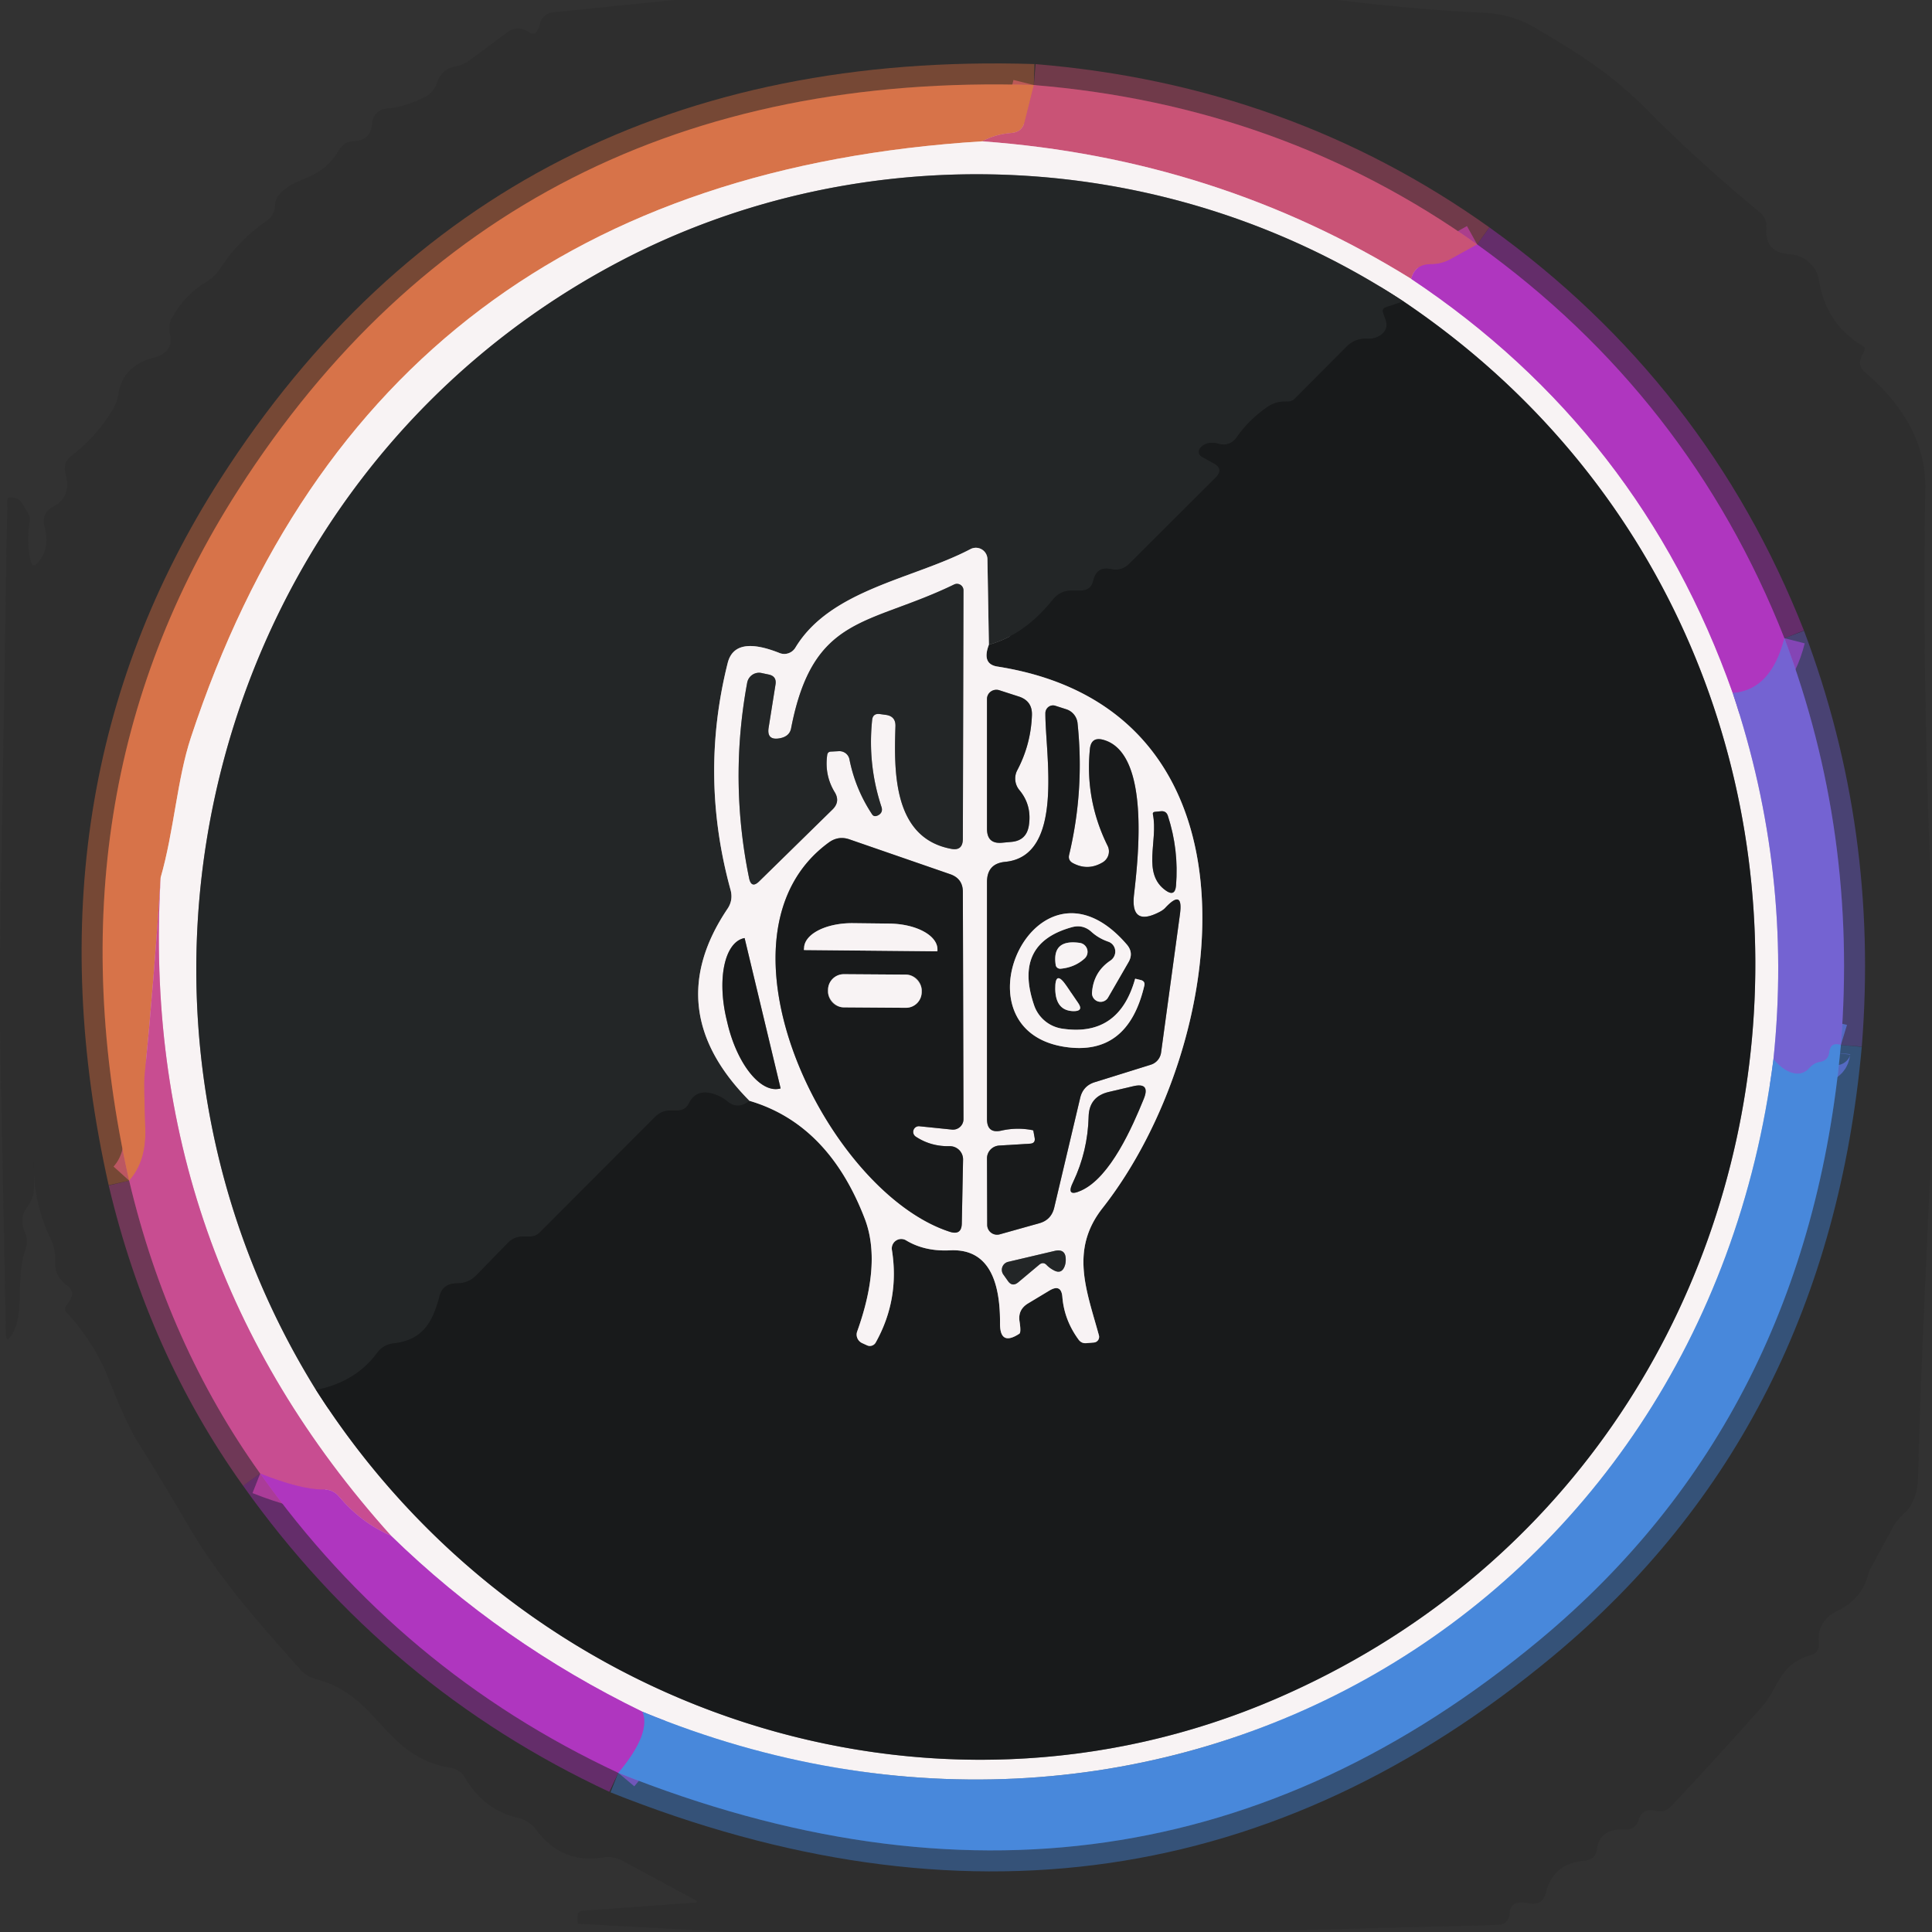
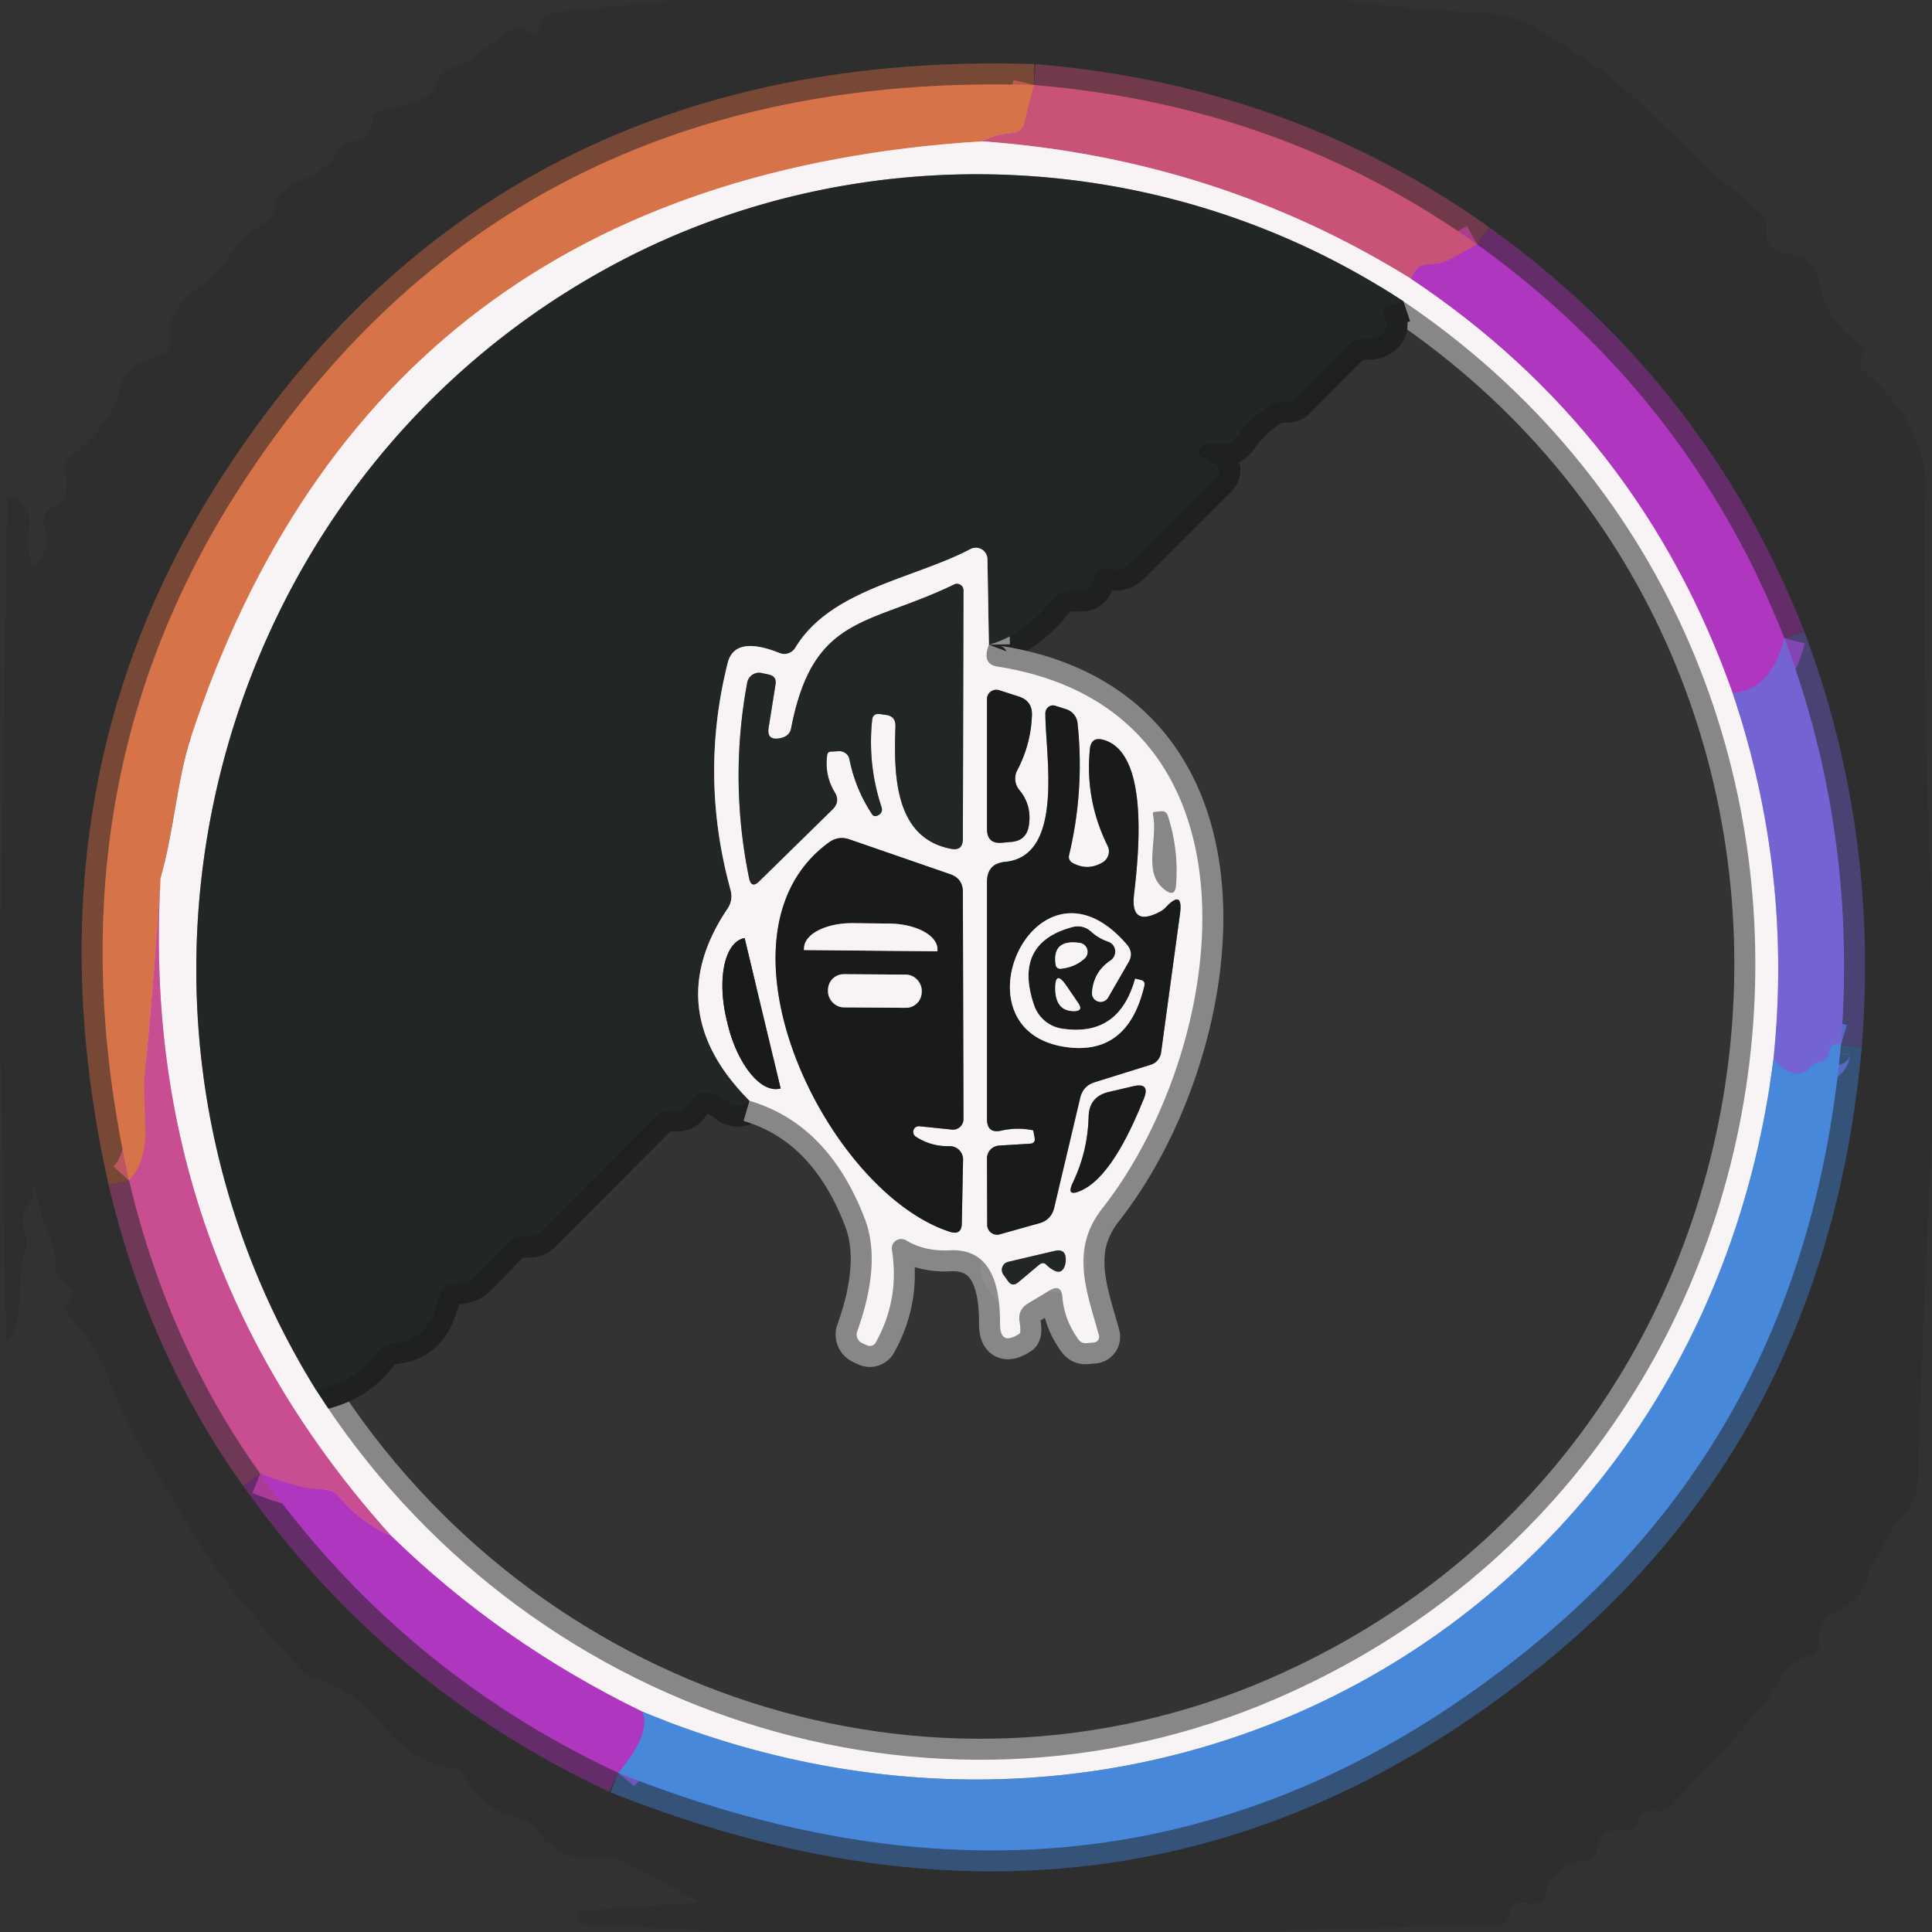
<svg xmlns="http://www.w3.org/2000/svg" version="1.1" viewBox="0.00 0.00 92.00 92.00">
  <rect x="0.00" y="0.00" width="92.00" height="92.00" fill="#333333" stroke="none" />
  <g stroke-width="2.00" fill="none" stroke-linecap="butt">
    <path stroke="#b74785" stroke-opacity="0.549" vector-effect="non-scaling-stroke" d="   M 6.15 56.22   Q 7.99 64.01 12.39 70.17" />
    <path stroke="#a032ae" stroke-opacity="0.549" vector-effect="non-scaling-stroke" d="   M 12.39 70.17   Q 19.07 79.58 29.44 84.42" />
    <path stroke="#427cc8" stroke-opacity="0.549" vector-effect="non-scaling-stroke" d="   M 29.44 84.42   Q 53.94 94.20 73.32 78.09   Q 86.06 67.49 87.66 49.76" />
    <path stroke="#6a5bc0" stroke-opacity="0.549" vector-effect="non-scaling-stroke" d="   M 87.66 49.76   Q 88.47 39.65 84.97 30.39" />
    <path stroke="#a032ae" stroke-opacity="0.549" vector-effect="non-scaling-stroke" d="   M 84.97 30.39   Q 80.44 18.89 70.34 11.64" />
    <path stroke="#b84c6c" stroke-opacity="0.549" vector-effect="non-scaling-stroke" d="   M 70.34 11.64   Q 61.05 5.02 49.23 4.05" />
    <path stroke="#c46943" stroke-opacity="0.549" vector-effect="non-scaling-stroke" d="   M 49.23 4.05   Q 24.21 3.26 11.34 23.34   Q 2.03 37.87 6.15 56.22" />
    <path stroke="#d06360" vector-effect="non-scaling-stroke" d="   M 49.23 4.05   L 48.79 5.81   Q 48.67 6.29 48.17 6.33   Q 47.39 6.39 46.77 6.73" />
-     <path stroke="#e8b39f" vector-effect="non-scaling-stroke" d="   M 46.77 6.73   Q 17.86 8.53 9.09 35.12   C 8.43 37.12 8.29 39.56 7.65 41.79" />
+     <path stroke="#e8b39f" vector-effect="non-scaling-stroke" d="   M 46.77 6.73   Q 17.86 8.53 9.09 35.12   " />
    <path stroke="#d0606d" vector-effect="non-scaling-stroke" d="   M 7.65 41.79   Q 7.35 46.53 6.88 51.28   Q 6.85 51.66 6.92 53.75   Q 6.97 55.31 6.15 56.22" />
    <path stroke="#bc42a8" vector-effect="non-scaling-stroke" d="   M 18.62 73.13   Q 17.19 72.51 16.14 71.26   Q 15.85 70.92 15.41 70.93   Q 14.37 70.95 12.39 70.17" />
    <path stroke="#d495da" vector-effect="non-scaling-stroke" d="   M 67.20 13.28   Q 78.11 20.55 82.51 33.00" />
    <path stroke="#b6abe3" vector-effect="non-scaling-stroke" d="   M 82.51 33.00   Q 85.38 41.57 84.45 50.44" />
    <path stroke="#a0bee8" vector-effect="non-scaling-stroke" d="   M 84.45 50.44   C 81.10 76.88 55.19 91.68 30.59 81.51" />
    <path stroke="#d495da" vector-effect="non-scaling-stroke" d="   M 30.59 81.51   Q 23.85 78.23 18.62 73.13" />
    <path stroke="#e0a0c3" vector-effect="non-scaling-stroke" d="   M 18.62 73.13   Q 6.59 59.75 7.65 41.79" />
    <path stroke="#bc459b" vector-effect="non-scaling-stroke" d="   M 70.34 11.64   L 69.04 12.36   Q 68.62 12.58 68.15 12.58   Q 67.37 12.58 67.20 13.28" />
    <path stroke="#e1a3b5" vector-effect="non-scaling-stroke" d="   M 67.20 13.28   Q 57.95 7.54 46.77 6.73" />
    <path stroke="#5e76d7" vector-effect="non-scaling-stroke" d="   M 87.66 49.76   Q 87.17 49.61 87.11 50.10   Q 87.07 50.50 86.67 50.57   Q 86.38 50.61 86.15 50.87   Q 85.88 51.17 85.49 51.12   Q 84.97 51.05 84.45 50.44" />
    <path stroke="#924dc9" vector-effect="non-scaling-stroke" d="   M 84.97 30.39   Q 84.34 32.87 82.51 33.00" />
    <path stroke="#7c5fcd" vector-effect="non-scaling-stroke" d="   M 29.44 84.42   Q 31.01 82.55 30.59 81.51" />
    <path stroke="#888788" vector-effect="non-scaling-stroke" d="   M 15.05 66.19   C 24.91 81.66 44.29 88.01 60.77 80.89   C 88.27 69.00 91.67 31.10 66.83 14.35" />
    <path stroke="#8e8d8e" vector-effect="non-scaling-stroke" d="   M 66.83 14.35   C 55.36 6.82 40.79 6.42 29.28 12.57   C 10.02 22.86 3.55 47.66 15.05 66.19" />
    <path stroke="#1e2021" vector-effect="non-scaling-stroke" d="   M 66.83 14.35   L 66.00 14.63   Q 65.79 14.70 65.87 14.91   L 65.98 15.23   Q 66.13 15.65 65.79 15.92   Q 65.50 16.15 65.11 16.13   Q 64.53 16.10 64.12 16.51   L 61.67 18.97   Q 61.52 19.13 61.30 19.12   Q 61.15 19.12 61.01 19.13   Q 60.62 19.18 60.31 19.41   Q 59.46 20.01 58.90 20.81   Q 58.57 21.28 58.02 21.13   Q 57.45 20.98 57.15 21.34   A 0.27 0.27 0.0 0 0 57.23 21.75   L 57.79 22.06   Q 58.29 22.33 57.89 22.74   L 53.78 26.84   Q 53.41 27.21 52.90 27.10   Q 52.23 26.95 52.06 27.65   Q 51.95 28.12 51.47 28.12   L 51.04 28.12   Q 50.48 28.12 50.13 28.56   Q 48.79 30.23 47.09 30.70" />
    <path stroke="#8e8d8e" vector-effect="non-scaling-stroke" d="   M 47.09 30.70   L 47.02 26.63   A 0.55 0.55 0.0 0 0 46.21 26.15   C 43.48 27.58 39.54 28.07 37.87 30.85   A 0.62 0.61 -63.4 0 1 37.13 31.10   Q 34.98 30.24 34.65 31.58   Q 33.30 36.97 34.79 42.38   Q 34.92 42.87 34.64 43.28   Q 31.40 48.10 35.69 52.42" />
    <path stroke="#1e2021" vector-effect="non-scaling-stroke" d="   M 35.69 52.42   Q 35.14 52.86 34.64 52.45   Q 34.28 52.15 33.81 52.05   Q 33.13 51.91 32.81 52.53   Q 32.64 52.88 32.25 52.88   L 31.93 52.88   Q 31.50 52.88 31.19 53.19   L 25.69 58.70   Q 25.50 58.88 25.24 58.88   L 24.91 58.88   Q 24.48 58.88 24.18 59.19   L 22.69 60.72   Q 22.31 61.11 21.77 61.11   Q 21.10 61.11 20.94 61.69   C 20.61 62.94 20.16 63.81 18.74 63.97   Q 18.25 64.03 17.96 64.42   Q 16.94 65.81 15.05 66.19" />
    <path stroke="#888788" vector-effect="non-scaling-stroke" d="   M 35.69 52.42   Q 39.46 53.53 41.19 58.06   Q 41.98 60.16 40.82 63.40   A 0.45 0.44 23.7 0 0 41.04 63.95   L 41.28 64.06   A 0.32 0.32 0.0 0 0 41.70 63.93   Q 42.85 61.87 42.47 59.51   A 0.45 0.45 0.0 0 1 43.14 59.06   Q 44.03 59.60 45.24 59.54   Q 47.64 59.42 47.62 63.01   Q 47.61 64.12 48.54 63.51   Q 48.63 63.45 48.55 62.93   Q 48.46 62.37 48.95 62.07   L 49.98 61.45   Q 50.54 61.12 50.59 61.77   Q 50.68 62.86 51.36 63.79   Q 51.50 63.98 51.73 63.96   L 52.08 63.93   A 0.27 0.27 0.0 0 0 52.33 63.59   C 51.74 61.44 50.94 59.52 52.50 57.53   C 58.49 49.91 60.76 33.82 47.49 31.74   Q 46.74 31.62 47.09 30.70" />
    <path stroke="#8e8d8e" vector-effect="non-scaling-stroke" d="   M 42.64 34.59   C 42.57 36.75 42.53 39.90 45.29 40.42   Q 45.84 40.53 45.85 39.96   L 45.88 28.11   A 0.31 0.31 0.0 0 0 45.44 27.83   C 41.34 29.82 38.72 29.25 37.67 34.69   Q 37.59 35.08 37.11 35.16   Q 36.51 35.26 36.60 34.66   L 36.93 32.59   Q 36.99 32.20 36.60 32.12   L 36.27 32.05   A 0.58 0.57 -78.4 0 0 35.58 32.51   Q 34.72 37.17 35.67 41.81   Q 35.78 42.34 36.16 41.96   L 39.64 38.55   Q 40.03 38.17 39.74 37.71   Q 39.26 36.91 39.39 35.96   Q 39.41 35.79 39.58 35.79   L 39.95 35.77   A 0.49 0.48 -6.9 0 1 40.45 36.16   Q 40.73 37.57 41.53 38.78   Q 41.63 38.93 41.84 38.81   Q 42.05 38.68 41.98 38.44   Q 41.31 36.42 41.53 34.29   Q 41.56 33.97 41.88 34.00   L 42.17 34.04   Q 42.66 34.10 42.64 34.59" />
    <path stroke="#888788" vector-effect="non-scaling-stroke" d="   M 48.44 36.68   Q 49.09 35.45 49.14 34.05   Q 49.16 33.38 48.52 33.17   L 47.59 32.87   A 0.45 0.44 9.4 0 0 47.00 33.29   L 47.00 39.47   Q 47.00 40.20 47.72 40.13   L 48.16 40.09   Q 48.87 40.03 48.99 39.33   Q 49.15 38.35 48.54 37.62   A 0.86 0.85 39.2 0 1 48.44 36.68" />
    <path stroke="#888788" vector-effect="non-scaling-stroke" d="   M 49.27 54.19   Q 49.31 54.44 49.06 54.46   L 47.58 54.55   A 0.62 0.61 -2.5 0 0 47.00 55.17   L 47.01 58.33   A 0.47 0.47 0.0 0 0 47.60 58.78   L 49.49 58.25   Q 50.06 58.09 50.20 57.51   L 51.44 52.27   Q 51.58 51.70 52.14 51.53   L 54.80 50.70   A 0.71 0.70 85.5 0 0 55.29 50.12   L 56.19 43.52   Q 56.35 42.31 55.49 43.23   Q 55.39 43.34 55.19 43.44   Q 53.83 44.13 54.00 42.61   C 54.20 40.85 54.78 35.85 52.54 35.23   Q 51.96 35.07 51.90 35.67   Q 51.66 38.08 52.74 40.27   A 0.61 0.60 -28.6 0 1 52.50 41.07   Q 51.80 41.48 51.09 41.10   Q 50.85 40.97 50.91 40.71   Q 51.65 37.61 51.31 34.42   A 0.78 0.78 0.0 0 0 50.79 33.78   L 50.26 33.61   A 0.37 0.36 -80.9 0 0 49.78 33.96   C 49.77 35.91 50.71 40.76 47.87 41.04   Q 47.00 41.12 47.00 42.00   L 47.00 53.29   Q 47.00 53.99 47.68 53.84   Q 48.43 53.67 49.18 53.82   Q 49.21 53.83 49.21 53.86   L 49.27 54.19" />
    <path stroke="#888788" vector-effect="non-scaling-stroke" d="   M 54.90 38.78   C 55.16 40.05 54.36 41.60 55.52 42.41   Q 55.95 42.71 56.00 42.18   Q 56.14 40.46 55.61 38.84   Q 55.53 38.61 55.29 38.63   L 54.98 38.66   Q 54.88 38.68 54.90 38.78" />
    <path stroke="#888788" vector-effect="non-scaling-stroke" d="   M 43.77 53.63   L 45.33 53.79   A 0.50 0.50 0.0 0 0 45.88 53.29   L 45.85 42.47   Q 45.85 41.84 45.25 41.63   L 40.45 39.97   Q 39.93 39.79 39.48 40.11   C 33.40 44.52 39.36 56.77 45.24 58.66   Q 45.79 58.83 45.80 58.26   L 45.86 55.23   A 0.63 0.63 0.0 0 0 45.22 54.58   Q 44.32 54.60 43.60 54.12   A 0.27 0.27 0.0 0 1 43.77 53.63" />
-     <path stroke="#888788" vector-effect="non-scaling-stroke" d="   M 37.17 51.82   L 35.46 44.68   A 0.01 0.01 0.0 0 0 35.45 44.67   L 35.41 44.68   A 3.57 1.69 76.5 0 0 34.60 48.55   L 34.65 48.76   A 3.57 1.69 76.5 0 0 37.13 51.84   L 37.17 51.83   A 0.01 0.01 0.0 0 0 37.17 51.82" />
    <path stroke="#888788" vector-effect="non-scaling-stroke" d="   M 51.49 56.69   C 52.88 56.06 53.93 53.64 54.46 52.34   Q 54.80 51.52 53.94 51.73   L 52.79 52.00   Q 51.87 52.22 51.84 53.16   Q 51.80 54.82 51.10 56.29   Q 50.73 57.04 51.49 56.69" />
    <path stroke="#8e8d8e" vector-effect="non-scaling-stroke" d="   M 49.85 60.25   Q 49.99 60.39 50.18 60.49   Q 50.55 60.69 50.70 60.29   Q 50.75 60.15 50.75 60.00   Q 50.76 59.44 50.21 59.57   L 48.00 60.09   A 0.39 0.39 0.0 0 0 47.77 60.68   L 47.99 60.99   Q 48.20 61.30 48.49 61.06   L 49.48 60.23   Q 49.68 60.06 49.85 60.25" />
    <path stroke="#888788" vector-effect="non-scaling-stroke" d="   M 52.88 45.74   Q 52.06 46.29 52.00 47.29   A 0.41 0.41 0.0 0 0 52.76 47.51   L 53.73 45.83   Q 54.00 45.38 53.66 44.98   C 49.38 40.00 45.25 49.01 50.70 49.85   Q 53.70 50.31 54.49 46.94   Q 54.54 46.73 54.33 46.67   L 54.08 46.61   Q 54.06 46.60 54.05 46.62   Q 53.27 49.40 50.56 48.98   A 1.67 1.67 0.0 0 1 49.24 47.86   Q 48.24 44.92 51.05 44.15   Q 51.57 44.01 51.97 44.37   Q 52.31 44.68 52.77 44.84   A 0.51 0.50 -52.2 0 1 52.88 45.74" />
    <path stroke="#888788" vector-effect="non-scaling-stroke" d="   M 50.50 46.13   Q 51.17 46.07 51.64 45.65   A 0.43 0.43 0.0 0 0 51.42 44.90   Q 50.09 44.71 50.27 45.94   A 0.22 0.21 -4.2 0 0 50.50 46.13" />
    <path stroke="#888788" vector-effect="non-scaling-stroke" d="   M 51.34 47.76   L 50.78 46.94   Q 50.24 46.15 50.25 47.10   Q 50.27 48.14 51.13 48.15   Q 51.61 48.15 51.34 47.76" />
    <path stroke="#888788" vector-effect="non-scaling-stroke" d="   M 38.30 45.24   L 44.62 45.30   A 0.02 0.02 0.0 0 0 44.64 45.28   L 44.64 45.21   A 2.31 1.21 0.5 0 0 42.35 43.98   L 40.61 43.96   A 2.31 1.21 0.5 0 0 38.29 45.15   L 38.28 45.22   A 0.02 0.02 0.0 0 0 38.30 45.24" />
    <path stroke="#888788" vector-effect="non-scaling-stroke" d="   M 43.89 47.166   A 0.75 0.75 0.0 0 0 43.145 46.41   L 40.186 46.39   A 0.75 0.75 0.0 0 0 39.43 47.134   L 39.43 47.214   A 0.75 0.75 0.0 0 0 40.175 47.97   L 43.134 47.99   A 0.75 0.75 0.0 0 0 43.89 47.246   L 43.89 47.166" />
  </g>
  <path fill="#020202" fill-opacity="0.031" d="   M 0.00 0.00   L 32.14 0.00   L 26.32 0.59   A 0.69 0.69 0.0 0 0 25.72 1.12   Q 25.55 1.79 25.19 1.54   Q 24.65 1.17 24.13 1.56   L 22.38 2.86   Q 22.07 3.10 21.68 3.17   Q 21.03 3.28 20.80 3.96   Q 20.66 4.39 20.25 4.61   Q 19.35 5.08 18.37 5.18   A 0.72 0.72 0.0 0 0 17.72 5.86   Q 17.68 6.69 16.82 6.73   A 0.78 0.78 0.0 0 0 16.16 7.12   C 15.26 8.67 14.09 8.35 13.30 9.26   Q 13.11 9.48 13.10 9.77   Q 13.09 10.26 12.68 10.53   Q 11.36 11.44 10.49 12.78   Q 10.22 13.19 9.80 13.44   Q 8.80 14.05 8.21 15.10   Q 8.00 15.46 8.09 15.87   Q 8.30 16.78 7.33 17.03   Q 5.84 17.42 5.64 18.76   Q 5.58 19.18 5.35 19.54   Q 4.57 20.81 3.41 21.70   Q 2.98 22.03 3.12 22.55   Q 3.44 23.68 2.49 24.15   A 0.76 0.75 68.7 0 0 2.11 25.03   Q 2.42 26.10 1.80 26.80   Q 1.55 27.08 1.46 26.71   Q 1.24 25.74 1.43 24.75   Q 1.46 24.60 1.06 23.98   Q 0.86 23.67 0.46 23.69   Q 0.35 23.69 0.35 23.80   L 0.00 45.39   L 0.00 0.00   Z" />
  <path fill="#060606" fill-opacity="0.098" d="   M 32.14 0.00   L 63.71 0.00   Q 67.18 0.44 70.67 0.61   Q 72.02 0.68 73.11 1.33   C 75.10 2.51 76.64 3.44 78.36 5.16   Q 80.95 7.77 83.80 10.11   Q 84.15 10.40 84.11 10.85   Q 84.03 12.04 85.24 12.11   A 1.50 1.48 87.1 0 1 86.62 13.37   Q 86.97 15.46 88.71 16.48   Q 88.85 16.56 88.77 16.71   Q 88.70 16.86 88.63 17.01   Q 88.46 17.42 88.80 17.72   Q 91.72 20.21 91.68 23.25   Q 91.53 33.26 92.00 43.26   L 92.00 54.11   Q 91.43 65.91 91.34 70.25   Q 91.32 71.50 90.65 72.09   Q 90.32 72.38 90.11 72.78   L 89.02 74.79   A 0.65 0.28 86.5 0 0 88.97 74.93   Q 88.69 76.12 87.51 76.70   Q 86.51 77.18 86.61 78.23   Q 86.66 78.69 86.21 78.82   C 84.73 79.24 84.65 80.43 83.94 81.23   Q 81.80 83.65 79.58 86.01   Q 79.28 86.33 78.86 86.23   Q 78.20 86.08 78.04 86.64   Q 77.89 87.15 77.36 87.12   Q 76.18 87.06 76.05 88.04   Q 75.99 88.55 75.47 88.60   Q 73.96 88.73 73.62 90.11   Q 73.46 90.76 72.80 90.63   Q 71.89 90.45 71.88 91.15   A 0.52 0.52 0.0 0 1 71.37 91.66   L 58.36 92.00   L 34.77 92.00   L 27.59 91.61   Q 27.50 91.61 27.50 91.52   Q 27.50 91.38 27.50 91.24   A 0.25 0.25 0.0 0 1 27.73 90.99   L 33.02 90.61   Q 33.33 90.59 33.06 90.45   L 29.63 88.60   Q 29.19 88.37 28.70 88.45   Q 26.75 88.77 25.52 87.12   Q 25.20 86.69 24.69 86.57   Q 23.04 86.19 22.15 84.66   Q 21.91 84.26 21.45 84.18   C 18.24 83.64 18.08 80.75 15.06 79.96   Q 14.60 79.84 14.28 79.48   C 12.31 77.25 10.47 75.23 8.94 72.60   Q 7.78 70.61 6.57 68.68   Q 6.04 67.85 5.17 65.65   Q 4.48 63.91 3.15 62.47   Q 3.05 62.35 3.13 62.22   L 3.32 61.93   Q 3.60 61.51 3.19 61.21   Q 2.58 60.76 2.62 60.03   Q 2.65 59.49 2.42 59.01   Q 1.54 57.17 1.61 55.17   Q 1.62 54.95 1.62 55.17   L 1.62 56.52   Q 1.62 57.05 1.30 57.47   Q 0.90 57.99 1.18 58.67   Q 1.36 59.10 1.20 59.54   C 0.73 60.83 1.20 62.62 0.55 63.58   Q 0.29 63.98 0.28 63.50   L 0.00 48.99   L 0.00 45.39   L 0.35 23.80   Q 0.35 23.69 0.46 23.69   Q 0.86 23.67 1.06 23.98   Q 1.46 24.60 1.43 24.75   Q 1.24 25.74 1.46 26.71   Q 1.55 27.08 1.80 26.80   Q 2.42 26.10 2.11 25.03   A 0.76 0.75 68.7 0 1 2.49 24.15   Q 3.44 23.68 3.12 22.55   Q 2.98 22.03 3.41 21.70   Q 4.57 20.81 5.35 19.54   Q 5.58 19.18 5.64 18.76   Q 5.84 17.42 7.33 17.03   Q 8.30 16.78 8.09 15.87   Q 8.00 15.46 8.21 15.10   Q 8.80 14.05 9.80 13.44   Q 10.22 13.19 10.49 12.78   Q 11.36 11.44 12.68 10.53   Q 13.09 10.26 13.10 9.77   Q 13.11 9.48 13.30 9.26   C 14.09 8.35 15.26 8.67 16.16 7.12   A 0.78 0.78 0.0 0 1 16.82 6.73   Q 17.68 6.69 17.72 5.86   A 0.72 0.72 0.0 0 1 18.37 5.18   Q 19.35 5.08 20.25 4.61   Q 20.66 4.39 20.80 3.96   Q 21.03 3.28 21.68 3.17   Q 22.07 3.10 22.38 2.86   L 24.13 1.56   Q 24.65 1.17 25.19 1.54   Q 25.55 1.79 25.72 1.12   A 0.69 0.69 0.0 0 1 26.32 0.59   L 32.14 0.00   Z   M 6.15 56.22   Q 7.99 64.01 12.39 70.17   Q 19.07 79.58 29.44 84.42   Q 53.94 94.20 73.32 78.09   Q 86.06 67.49 87.66 49.76   Q 88.47 39.65 84.97 30.39   Q 80.44 18.89 70.34 11.64   Q 61.05 5.02 49.23 4.05   Q 24.21 3.26 11.34 23.34   Q 2.03 37.87 6.15 56.22   Z" />
  <path fill="#020202" fill-opacity="0.031" d="   M 63.71 0.00   L 92.00 0.00   L 92.00 43.26   Q 91.53 33.26 91.68 23.25   Q 91.72 20.21 88.80 17.72   Q 88.46 17.42 88.63 17.01   Q 88.70 16.86 88.77 16.71   Q 88.85 16.56 88.71 16.48   Q 86.97 15.46 86.62 13.37   A 1.50 1.48 87.1 0 0 85.24 12.11   Q 84.03 12.04 84.11 10.85   Q 84.15 10.40 83.80 10.11   Q 80.95 7.77 78.36 5.16   C 76.64 3.44 75.10 2.51 73.11 1.33   Q 72.02 0.68 70.67 0.61   Q 67.18 0.44 63.71 0.00   Z" />
  <path fill="#d77349" d="   M 49.23 4.05   L 48.79 5.81   Q 48.67 6.29 48.17 6.33   Q 47.39 6.39 46.77 6.73   Q 17.86 8.53 9.09 35.12   C 8.43 37.12 8.29 39.56 7.65 41.79   Q 7.35 46.53 6.88 51.28   Q 6.85 51.66 6.92 53.75   Q 6.97 55.31 6.15 56.22   Q 2.03 37.87 11.34 23.34   Q 24.21 3.26 49.23 4.05   Z" />
  <path fill="#c95376" d="   M 49.23 4.05   Q 61.05 5.02 70.34 11.64   L 69.04 12.36   Q 68.62 12.58 68.15 12.58   Q 67.37 12.58 67.20 13.28   Q 57.95 7.54 46.77 6.73   Q 47.39 6.39 48.17 6.33   Q 48.67 6.29 48.79 5.81   L 49.23 4.05   Z" />
  <path fill="#f8f3f4" d="   M 46.77 6.73   Q 57.95 7.54 67.20 13.28   Q 78.11 20.55 82.51 33.00   Q 85.38 41.57 84.45 50.44   C 81.10 76.88 55.19 91.68 30.59 81.51   Q 23.85 78.23 18.62 73.13   Q 6.59 59.75 7.65 41.79   C 8.29 39.56 8.43 37.12 9.09 35.12   Q 17.86 8.53 46.77 6.73   Z   M 15.05 66.19   C 24.91 81.66 44.29 88.01 60.77 80.89   C 88.27 69.00 91.67 31.10 66.83 14.35   C 55.36 6.82 40.79 6.42 29.28 12.57   C 10.02 22.86 3.55 47.66 15.05 66.19   Z" />
  <path fill="#232627" d="   M 66.83 14.35   L 66.00 14.63   Q 65.79 14.70 65.87 14.91   L 65.98 15.23   Q 66.13 15.65 65.79 15.92   Q 65.50 16.15 65.11 16.13   Q 64.53 16.10 64.12 16.51   L 61.67 18.97   Q 61.52 19.13 61.30 19.12   Q 61.15 19.12 61.01 19.13   Q 60.62 19.18 60.31 19.41   Q 59.46 20.01 58.90 20.81   Q 58.57 21.28 58.02 21.13   Q 57.45 20.98 57.15 21.34   A 0.27 0.27 0.0 0 0 57.23 21.75   L 57.79 22.06   Q 58.29 22.33 57.89 22.74   L 53.78 26.84   Q 53.41 27.21 52.90 27.10   Q 52.23 26.95 52.06 27.65   Q 51.95 28.12 51.47 28.12   L 51.04 28.12   Q 50.48 28.12 50.13 28.56   Q 48.79 30.23 47.09 30.70   L 47.02 26.63   A 0.55 0.55 0.0 0 0 46.21 26.15   C 43.48 27.58 39.54 28.07 37.87 30.85   A 0.62 0.61 -63.4 0 1 37.13 31.10   Q 34.98 30.24 34.65 31.58   Q 33.30 36.97 34.79 42.38   Q 34.92 42.87 34.64 43.28   Q 31.40 48.10 35.69 52.42   Q 35.14 52.86 34.64 52.45   Q 34.28 52.15 33.81 52.05   Q 33.13 51.91 32.81 52.53   Q 32.64 52.88 32.25 52.88   L 31.93 52.88   Q 31.50 52.88 31.19 53.19   L 25.69 58.70   Q 25.50 58.88 25.24 58.88   L 24.91 58.88   Q 24.48 58.88 24.18 59.19   L 22.69 60.72   Q 22.31 61.11 21.77 61.11   Q 21.10 61.11 20.94 61.69   C 20.61 62.94 20.16 63.81 18.74 63.97   Q 18.25 64.03 17.96 64.42   Q 16.94 65.81 15.05 66.19   C 3.55 47.66 10.02 22.86 29.28 12.57   C 40.79 6.42 55.36 6.82 66.83 14.35   Z" />
  <path fill="#af36bf" d="   M 70.34 11.64   Q 80.44 18.89 84.97 30.39   Q 84.34 32.87 82.51 33.00   Q 78.11 20.55 67.20 13.28   Q 67.37 12.58 68.15 12.58   Q 68.62 12.58 69.04 12.36   L 70.34 11.64   Z" />
-   <path fill="#181a1b" d="   M 66.83 14.35   C 91.67 31.10 88.27 69.00 60.77 80.89   C 44.29 88.01 24.91 81.66 15.05 66.19   Q 16.94 65.81 17.96 64.42   Q 18.25 64.03 18.74 63.97   C 20.16 63.81 20.61 62.94 20.94 61.69   Q 21.10 61.11 21.77 61.11   Q 22.31 61.11 22.69 60.72   L 24.18 59.19   Q 24.48 58.88 24.91 58.88   L 25.24 58.88   Q 25.50 58.88 25.69 58.70   L 31.19 53.19   Q 31.50 52.88 31.93 52.88   L 32.25 52.88   Q 32.64 52.88 32.81 52.53   Q 33.13 51.91 33.81 52.05   Q 34.28 52.15 34.64 52.45   Q 35.14 52.86 35.69 52.42   Q 39.46 53.53 41.19 58.06   Q 41.98 60.16 40.82 63.40   A 0.45 0.44 23.7 0 0 41.04 63.95   L 41.28 64.06   A 0.32 0.32 0.0 0 0 41.70 63.93   Q 42.85 61.87 42.47 59.51   A 0.45 0.45 0.0 0 1 43.14 59.06   Q 44.03 59.60 45.24 59.54   Q 47.64 59.42 47.62 63.01   Q 47.61 64.12 48.54 63.51   Q 48.63 63.45 48.55 62.93   Q 48.46 62.37 48.95 62.07   L 49.98 61.45   Q 50.54 61.12 50.59 61.77   Q 50.68 62.86 51.36 63.79   Q 51.50 63.98 51.73 63.96   L 52.08 63.93   A 0.27 0.27 0.0 0 0 52.33 63.59   C 51.74 61.44 50.94 59.52 52.50 57.53   C 58.49 49.91 60.76 33.82 47.49 31.74   Q 46.74 31.62 47.09 30.70   Q 48.79 30.23 50.13 28.56   Q 50.48 28.12 51.04 28.12   L 51.47 28.12   Q 51.95 28.12 52.06 27.65   Q 52.23 26.95 52.90 27.10   Q 53.41 27.21 53.78 26.84   L 57.89 22.74   Q 58.29 22.33 57.79 22.06   L 57.23 21.75   A 0.27 0.27 0.0 0 1 57.15 21.34   Q 57.45 20.98 58.02 21.13   Q 58.57 21.28 58.90 20.81   Q 59.46 20.01 60.31 19.41   Q 60.62 19.18 61.01 19.13   Q 61.15 19.12 61.30 19.12   Q 61.52 19.13 61.67 18.97   L 64.12 16.51   Q 64.53 16.10 65.11 16.13   Q 65.50 16.15 65.79 15.92   Q 66.13 15.65 65.98 15.23   L 65.87 14.91   Q 65.79 14.70 66.00 14.63   L 66.83 14.35   Z" />
  <path fill="#f8f3f4" d="   M 47.09 30.70   Q 46.74 31.62 47.49 31.74   C 60.76 33.82 58.49 49.91 52.50 57.53   C 50.94 59.52 51.74 61.44 52.33 63.59   A 0.27 0.27 0.0 0 1 52.08 63.93   L 51.73 63.96   Q 51.50 63.98 51.36 63.79   Q 50.68 62.86 50.59 61.77   Q 50.54 61.12 49.98 61.45   L 48.95 62.07   Q 48.46 62.37 48.55 62.93   Q 48.63 63.45 48.54 63.51   Q 47.61 64.12 47.62 63.01   Q 47.64 59.42 45.24 59.54   Q 44.03 59.60 43.14 59.06   A 0.45 0.45 0.0 0 0 42.47 59.51   Q 42.85 61.87 41.70 63.93   A 0.32 0.32 0.0 0 1 41.28 64.06   L 41.04 63.95   A 0.45 0.44 23.7 0 1 40.82 63.40   Q 41.98 60.16 41.19 58.06   Q 39.46 53.53 35.69 52.42   Q 31.40 48.10 34.64 43.28   Q 34.92 42.87 34.79 42.38   Q 33.30 36.97 34.65 31.58   Q 34.98 30.24 37.13 31.10   A 0.62 0.61 -63.4 0 0 37.87 30.85   C 39.54 28.07 43.48 27.58 46.21 26.15   A 0.55 0.55 0.0 0 1 47.02 26.63   L 47.09 30.70   Z   M 42.64 34.59   C 42.57 36.75 42.53 39.90 45.29 40.42   Q 45.84 40.53 45.85 39.96   L 45.88 28.11   A 0.31 0.31 0.0 0 0 45.44 27.83   C 41.34 29.82 38.72 29.25 37.67 34.69   Q 37.59 35.08 37.11 35.16   Q 36.51 35.26 36.60 34.66   L 36.93 32.59   Q 36.99 32.20 36.60 32.12   L 36.27 32.05   A 0.58 0.57 -78.4 0 0 35.58 32.51   Q 34.72 37.17 35.67 41.81   Q 35.78 42.34 36.16 41.96   L 39.64 38.55   Q 40.03 38.17 39.74 37.71   Q 39.26 36.91 39.39 35.96   Q 39.41 35.79 39.58 35.79   L 39.95 35.77   A 0.49 0.48 -6.9 0 1 40.45 36.16   Q 40.73 37.57 41.53 38.78   Q 41.63 38.93 41.84 38.81   Q 42.05 38.68 41.98 38.44   Q 41.31 36.42 41.53 34.29   Q 41.56 33.97 41.88 34.00   L 42.17 34.04   Q 42.66 34.10 42.64 34.59   Z   M 48.44 36.68   Q 49.09 35.45 49.14 34.05   Q 49.16 33.38 48.52 33.17   L 47.59 32.87   A 0.45 0.44 9.4 0 0 47.00 33.29   L 47.00 39.47   Q 47.00 40.20 47.72 40.13   L 48.16 40.09   Q 48.87 40.03 48.99 39.33   Q 49.15 38.35 48.54 37.62   A 0.86 0.85 39.2 0 1 48.44 36.68   Z   M 49.27 54.19   Q 49.31 54.44 49.06 54.46   L 47.58 54.55   A 0.62 0.61 -2.5 0 0 47.00 55.17   L 47.01 58.33   A 0.47 0.47 0.0 0 0 47.60 58.78   L 49.49 58.25   Q 50.06 58.09 50.20 57.51   L 51.44 52.27   Q 51.58 51.70 52.14 51.53   L 54.80 50.70   A 0.71 0.70 85.5 0 0 55.29 50.12   L 56.19 43.52   Q 56.35 42.31 55.49 43.23   Q 55.39 43.34 55.19 43.44   Q 53.83 44.13 54.00 42.61   C 54.20 40.85 54.78 35.85 52.54 35.23   Q 51.96 35.07 51.90 35.67   Q 51.66 38.08 52.74 40.27   A 0.61 0.60 -28.6 0 1 52.50 41.07   Q 51.80 41.48 51.09 41.10   Q 50.85 40.97 50.91 40.71   Q 51.65 37.61 51.31 34.42   A 0.78 0.78 0.0 0 0 50.79 33.78   L 50.26 33.61   A 0.37 0.36 -80.9 0 0 49.78 33.96   C 49.77 35.91 50.71 40.76 47.87 41.04   Q 47.00 41.12 47.00 42.00   L 47.00 53.29   Q 47.00 53.99 47.68 53.84   Q 48.43 53.67 49.18 53.82   Q 49.21 53.83 49.21 53.86   L 49.27 54.19   Z   M 54.90 38.78   C 55.16 40.05 54.36 41.60 55.52 42.41   Q 55.95 42.71 56.00 42.18   Q 56.14 40.46 55.61 38.84   Q 55.53 38.61 55.29 38.63   L 54.98 38.66   Q 54.88 38.68 54.90 38.78   Z   M 43.77 53.63   L 45.33 53.79   A 0.50 0.50 0.0 0 0 45.88 53.29   L 45.85 42.47   Q 45.85 41.84 45.25 41.63   L 40.45 39.97   Q 39.93 39.79 39.48 40.11   C 33.40 44.52 39.36 56.77 45.24 58.66   Q 45.79 58.83 45.80 58.26   L 45.86 55.23   A 0.63 0.63 0.0 0 0 45.22 54.58   Q 44.32 54.60 43.60 54.12   A 0.27 0.27 0.0 0 1 43.77 53.63   Z   M 37.17 51.82   L 35.46 44.68   A 0.01 0.01 0.0 0 0 35.45 44.67   L 35.41 44.68   A 3.57 1.69 76.5 0 0 34.60 48.55   L 34.65 48.76   A 3.57 1.69 76.5 0 0 37.13 51.84   L 37.17 51.83   A 0.01 0.01 0.0 0 0 37.17 51.82   Z   M 51.49 56.69   C 52.88 56.06 53.93 53.64 54.46 52.34   Q 54.80 51.52 53.94 51.73   L 52.79 52.00   Q 51.87 52.22 51.84 53.16   Q 51.80 54.82 51.10 56.29   Q 50.73 57.04 51.49 56.69   Z   M 49.85 60.25   Q 49.99 60.39 50.18 60.49   Q 50.55 60.69 50.70 60.29   Q 50.75 60.15 50.75 60.00   Q 50.76 59.44 50.21 59.57   L 48.00 60.09   A 0.39 0.39 0.0 0 0 47.77 60.68   L 47.99 60.99   Q 48.20 61.30 48.49 61.06   L 49.48 60.23   Q 49.68 60.06 49.85 60.25   Z" />
  <path fill="#232627" d="   M 42.64 34.59   Q 42.66 34.10 42.17 34.04   L 41.88 34.00   Q 41.56 33.97 41.53 34.29   Q 41.31 36.42 41.98 38.44   Q 42.05 38.68 41.84 38.81   Q 41.63 38.93 41.53 38.78   Q 40.73 37.57 40.45 36.16   A 0.49 0.48 -6.9 0 0 39.95 35.77   L 39.58 35.79   Q 39.41 35.79 39.39 35.96   Q 39.26 36.91 39.74 37.71   Q 40.03 38.17 39.64 38.55   L 36.16 41.96   Q 35.78 42.34 35.67 41.81   Q 34.72 37.17 35.58 32.51   A 0.58 0.57 -78.4 0 1 36.27 32.05   L 36.60 32.12   Q 36.99 32.20 36.93 32.59   L 36.60 34.66   Q 36.51 35.26 37.11 35.16   Q 37.59 35.08 37.67 34.69   C 38.72 29.25 41.34 29.82 45.44 27.83   A 0.31 0.31 0.0 0 1 45.88 28.11   L 45.85 39.96   Q 45.84 40.53 45.29 40.42   C 42.53 39.90 42.57 36.75 42.64 34.59   Z" />
  <path fill="#7463d2" d="   M 84.97 30.39   Q 88.47 39.65 87.66 49.76   Q 87.17 49.61 87.11 50.10   Q 87.07 50.50 86.67 50.57   Q 86.38 50.61 86.15 50.87   Q 85.88 51.17 85.49 51.12   Q 84.97 51.05 84.45 50.44   Q 85.38 41.57 82.51 33.00   Q 84.34 32.87 84.97 30.39   Z" />
  <path fill="#181a1b" d="   M 48.54 37.62   Q 49.15 38.35 48.99 39.33   Q 48.87 40.03 48.16 40.09   L 47.72 40.13   Q 47.00 40.20 47.00 39.47   L 47.00 33.29   A 0.45 0.44 9.4 0 1 47.59 32.87   L 48.52 33.17   Q 49.16 33.38 49.14 34.05   Q 49.09 35.45 48.44 36.68   A 0.86 0.85 39.2 0 0 48.54 37.62   Z" />
  <path fill="#181a1b" d="   M 49.18 53.82   Q 48.43 53.67 47.68 53.84   Q 47.00 53.99 47.00 53.29   L 47.00 42.00   Q 47.00 41.12 47.87 41.04   C 50.71 40.76 49.77 35.91 49.78 33.96   A 0.37 0.36 -80.9 0 1 50.26 33.61   L 50.79 33.78   A 0.78 0.78 0.0 0 1 51.31 34.42   Q 51.65 37.61 50.91 40.71   Q 50.85 40.97 51.09 41.10   Q 51.80 41.48 52.50 41.07   A 0.61 0.60 -28.6 0 0 52.74 40.27   Q 51.66 38.08 51.90 35.67   Q 51.96 35.07 52.54 35.23   C 54.78 35.85 54.20 40.85 54.00 42.61   Q 53.83 44.13 55.19 43.44   Q 55.39 43.34 55.49 43.23   Q 56.35 42.31 56.19 43.52   L 55.29 50.12   A 0.71 0.70 85.5 0 1 54.80 50.70   L 52.14 51.53   Q 51.58 51.70 51.44 52.27   L 50.20 57.51   Q 50.06 58.09 49.49 58.25   L 47.60 58.78   A 0.47 0.47 0.0 0 1 47.01 58.33   L 47.00 55.17   A 0.62 0.61 -2.5 0 1 47.58 54.55   L 49.06 54.46   Q 49.31 54.44 49.27 54.19   L 49.21 53.86   Q 49.21 53.83 49.18 53.82   Z   M 52.88 45.74   Q 52.06 46.29 52.00 47.29   A 0.41 0.41 0.0 0 0 52.76 47.51   L 53.73 45.83   Q 54.00 45.38 53.66 44.98   C 49.38 40.00 45.25 49.01 50.70 49.85   Q 53.70 50.31 54.49 46.94   Q 54.54 46.73 54.33 46.67   L 54.08 46.61   Q 54.06 46.60 54.05 46.62   Q 53.27 49.40 50.56 48.98   A 1.67 1.67 0.0 0 1 49.24 47.86   Q 48.24 44.92 51.05 44.15   Q 51.57 44.01 51.97 44.37   Q 52.31 44.68 52.77 44.84   A 0.51 0.50 -52.2 0 1 52.88 45.74   Z   M 50.50 46.13   Q 51.17 46.07 51.64 45.65   A 0.43 0.43 0.0 0 0 51.42 44.90   Q 50.09 44.71 50.27 45.94   A 0.22 0.21 -4.2 0 0 50.50 46.13   Z   M 51.34 47.76   L 50.78 46.94   Q 50.24 46.15 50.25 47.10   Q 50.27 48.14 51.13 48.15   Q 51.61 48.15 51.34 47.76   Z" />
-   <path fill="#181a1b" d="   M 55.52 42.41   C 54.36 41.60 55.16 40.05 54.90 38.78   Q 54.88 38.68 54.98 38.66   L 55.29 38.63   Q 55.53 38.61 55.61 38.84   Q 56.14 40.46 56.00 42.18   Q 55.95 42.71 55.52 42.41   Z" />
  <path fill="#181a1b" d="   M 43.60 54.12   Q 44.32 54.60 45.22 54.58   A 0.63 0.63 0.0 0 1 45.86 55.23   L 45.80 58.26   Q 45.79 58.83 45.24 58.66   C 39.36 56.77 33.40 44.52 39.48 40.11   Q 39.93 39.79 40.45 39.97   L 45.25 41.63   Q 45.85 41.84 45.85 42.47   L 45.88 53.29   A 0.50 0.50 0.0 0 1 45.33 53.79   L 43.77 53.63   A 0.27 0.27 0.0 0 0 43.60 54.12   Z   M 38.30 45.24   L 44.62 45.30   A 0.02 0.02 0.0 0 0 44.64 45.28   L 44.64 45.21   A 2.31 1.21 0.5 0 0 42.35 43.98   L 40.61 43.96   A 2.31 1.21 0.5 0 0 38.29 45.15   L 38.28 45.22   A 0.02 0.02 0.0 0 0 38.30 45.24   Z   M 43.89 47.166   A 0.75 0.75 0.0 0 0 43.145 46.41   L 40.186 46.39   A 0.75 0.75 0.0 0 0 39.43 47.134   L 39.43 47.214   A 0.75 0.75 0.0 0 0 40.175 47.97   L 43.134 47.99   A 0.75 0.75 0.0 0 0 43.89 47.246   L 43.89 47.166   Z" />
  <path fill="#c84d91" d="   M 7.65 41.79   Q 6.59 59.75 18.62 73.13   Q 17.19 72.51 16.14 71.26   Q 15.85 70.92 15.41 70.93   Q 14.37 70.95 12.39 70.17   Q 7.99 64.01 6.15 56.22   Q 6.97 55.31 6.92 53.75   Q 6.85 51.66 6.88 51.28   Q 7.35 46.53 7.65 41.79   Z" />
  <path fill="#f8f3f4" d="   M 52.77 44.84   Q 52.31 44.68 51.97 44.37   Q 51.57 44.01 51.05 44.15   Q 48.24 44.92 49.24 47.86   A 1.67 1.67 0.0 0 0 50.56 48.98   Q 53.27 49.40 54.05 46.62   Q 54.06 46.60 54.08 46.61   L 54.33 46.67   Q 54.54 46.73 54.49 46.94   Q 53.70 50.31 50.70 49.85   C 45.25 49.01 49.38 40.00 53.66 44.98   Q 54.00 45.38 53.73 45.83   L 52.76 47.51   A 0.41 0.41 0.0 0 1 52.00 47.29   Q 52.06 46.29 52.88 45.74   A 0.51 0.50 -52.2 0 0 52.77 44.84   Z" />
  <path fill="#f8f3f4" d="   M 38.30 45.24   A 0.02 0.02 0.0 0 1 38.28 45.22   L 38.29 45.15   A 2.31 1.21 0.5 0 1 40.61 43.96   L 42.35 43.98   A 2.31 1.21 0.5 0 1 44.64 45.21   L 44.64 45.28   A 0.02 0.02 0.0 0 1 44.62 45.30   L 38.30 45.24   Z" />
  <path fill="#181a1b" d="   M 37.17 51.82   A 0.01 0.01 0.0 0 1 37.17 51.83   L 37.13 51.84   A 3.57 1.69 76.5 0 1 34.65 48.76   L 34.60 48.55   A 3.57 1.69 76.5 0 1 35.41 44.68   L 35.45 44.67   A 0.01 0.01 0.0 0 1 35.46 44.68   L 37.17 51.82   Z" />
  <path fill="#f8f3f4" d="   M 50.50 46.13   A 0.22 0.21 -4.2 0 1 50.27 45.94   Q 50.09 44.71 51.42 44.90   A 0.43 0.43 0.0 0 1 51.64 45.65   Q 51.17 46.07 50.50 46.13   Z" />
  <rect fill="#f8f3f4" x="-2.23" y="-0.79" transform="translate(41.66,47.19) rotate(0.4)" width="4.46" height="1.58" rx="0.75" />
  <path fill="#f8f3f4" d="   M 51.34 47.76   Q 51.61 48.15 51.13 48.15   Q 50.27 48.14 50.25 47.10   Q 50.24 46.15 50.78 46.94   L 51.34 47.76   Z" />
  <path fill="#020202" fill-opacity="0.031" d="   M 0.00 48.99   L 0.28 63.50   Q 0.29 63.98 0.55 63.58   C 1.20 62.62 0.73 60.83 1.20 59.54   Q 1.36 59.10 1.18 58.67   Q 0.90 57.99 1.30 57.47   Q 1.62 57.05 1.62 56.52   L 1.62 55.17   Q 1.62 54.95 1.61 55.17   Q 1.54 57.17 2.42 59.01   Q 2.65 59.49 2.62 60.03   Q 2.58 60.76 3.19 61.21   Q 3.60 61.51 3.32 61.93   L 3.13 62.22   Q 3.05 62.35 3.15 62.47   Q 4.48 63.91 5.17 65.65   Q 6.04 67.85 6.57 68.68   Q 7.78 70.61 8.94 72.60   C 10.47 75.23 12.31 77.25 14.28 79.48   Q 14.60 79.84 15.06 79.96   C 18.08 80.75 18.24 83.64 21.45 84.18   Q 21.91 84.26 22.15 84.66   Q 23.04 86.19 24.69 86.57   Q 25.20 86.69 25.52 87.12   Q 26.75 88.77 28.70 88.45   Q 29.19 88.37 29.63 88.60   L 33.06 90.45   Q 33.33 90.59 33.02 90.61   L 27.73 90.99   A 0.25 0.25 0.0 0 0 27.50 91.24   Q 27.50 91.38 27.50 91.52   Q 27.50 91.61 27.59 91.61   L 34.77 92.00   L 0.00 92.00   L 0.00 48.99   Z" />
  <path fill="#4888db" d="   M 87.66 49.76   Q 86.06 67.49 73.32 78.09   Q 53.94 94.20 29.44 84.42   Q 31.01 82.55 30.59 81.51   C 55.19 91.68 81.10 76.88 84.45 50.44   Q 84.97 51.05 85.49 51.12   Q 85.88 51.17 86.15 50.87   Q 86.38 50.61 86.67 50.57   Q 87.07 50.50 87.11 50.10   Q 87.17 49.61 87.66 49.76   Z" />
  <path fill="#181a1b" d="   M 54.46 52.34   C 53.93 53.64 52.88 56.06 51.49 56.69   Q 50.73 57.04 51.10 56.29   Q 51.80 54.82 51.84 53.16   Q 51.87 52.22 52.79 52.00   L 53.94 51.73   Q 54.80 51.52 54.46 52.34   Z" />
  <path fill="#020202" fill-opacity="0.031" d="   M 92.00 54.11   L 92.00 92.00   L 58.36 92.00   L 71.37 91.66   A 0.52 0.52 0.0 0 0 71.88 91.15   Q 71.89 90.45 72.80 90.63   Q 73.46 90.76 73.62 90.11   Q 73.96 88.73 75.47 88.60   Q 75.99 88.55 76.05 88.04   Q 76.18 87.06 77.36 87.12   Q 77.89 87.15 78.04 86.64   Q 78.20 86.08 78.86 86.23   Q 79.28 86.33 79.58 86.01   Q 81.80 83.65 83.94 81.23   C 84.65 80.43 84.73 79.24 86.21 78.82   Q 86.66 78.69 86.61 78.23   Q 86.51 77.18 87.51 76.70   Q 88.69 76.12 88.97 74.93   A 0.65 0.28 86.5 0 1 89.02 74.79   L 90.11 72.78   Q 90.32 72.38 90.65 72.09   Q 91.32 71.50 91.34 70.25   Q 91.43 65.91 92.00 54.11   Z" />
  <path fill="#232627" d="   M 49.48 60.23   L 48.49 61.06   Q 48.20 61.30 47.99 60.99   L 47.77 60.68   A 0.39 0.39 0.0 0 1 48.00 60.09   L 50.21 59.57   Q 50.76 59.44 50.75 60.00   Q 50.75 60.15 50.70 60.29   Q 50.55 60.69 50.18 60.49   Q 49.99 60.39 49.85 60.25   Q 49.68 60.06 49.48 60.23   Z" />
  <path fill="#af36bf" d="   M 12.39 70.17   Q 14.37 70.95 15.41 70.93   Q 15.85 70.92 16.14 71.26   Q 17.19 72.51 18.62 73.13   Q 23.85 78.23 30.59 81.51   Q 31.01 82.55 29.44 84.42   Q 19.07 79.58 12.39 70.17   Z" />
</svg>